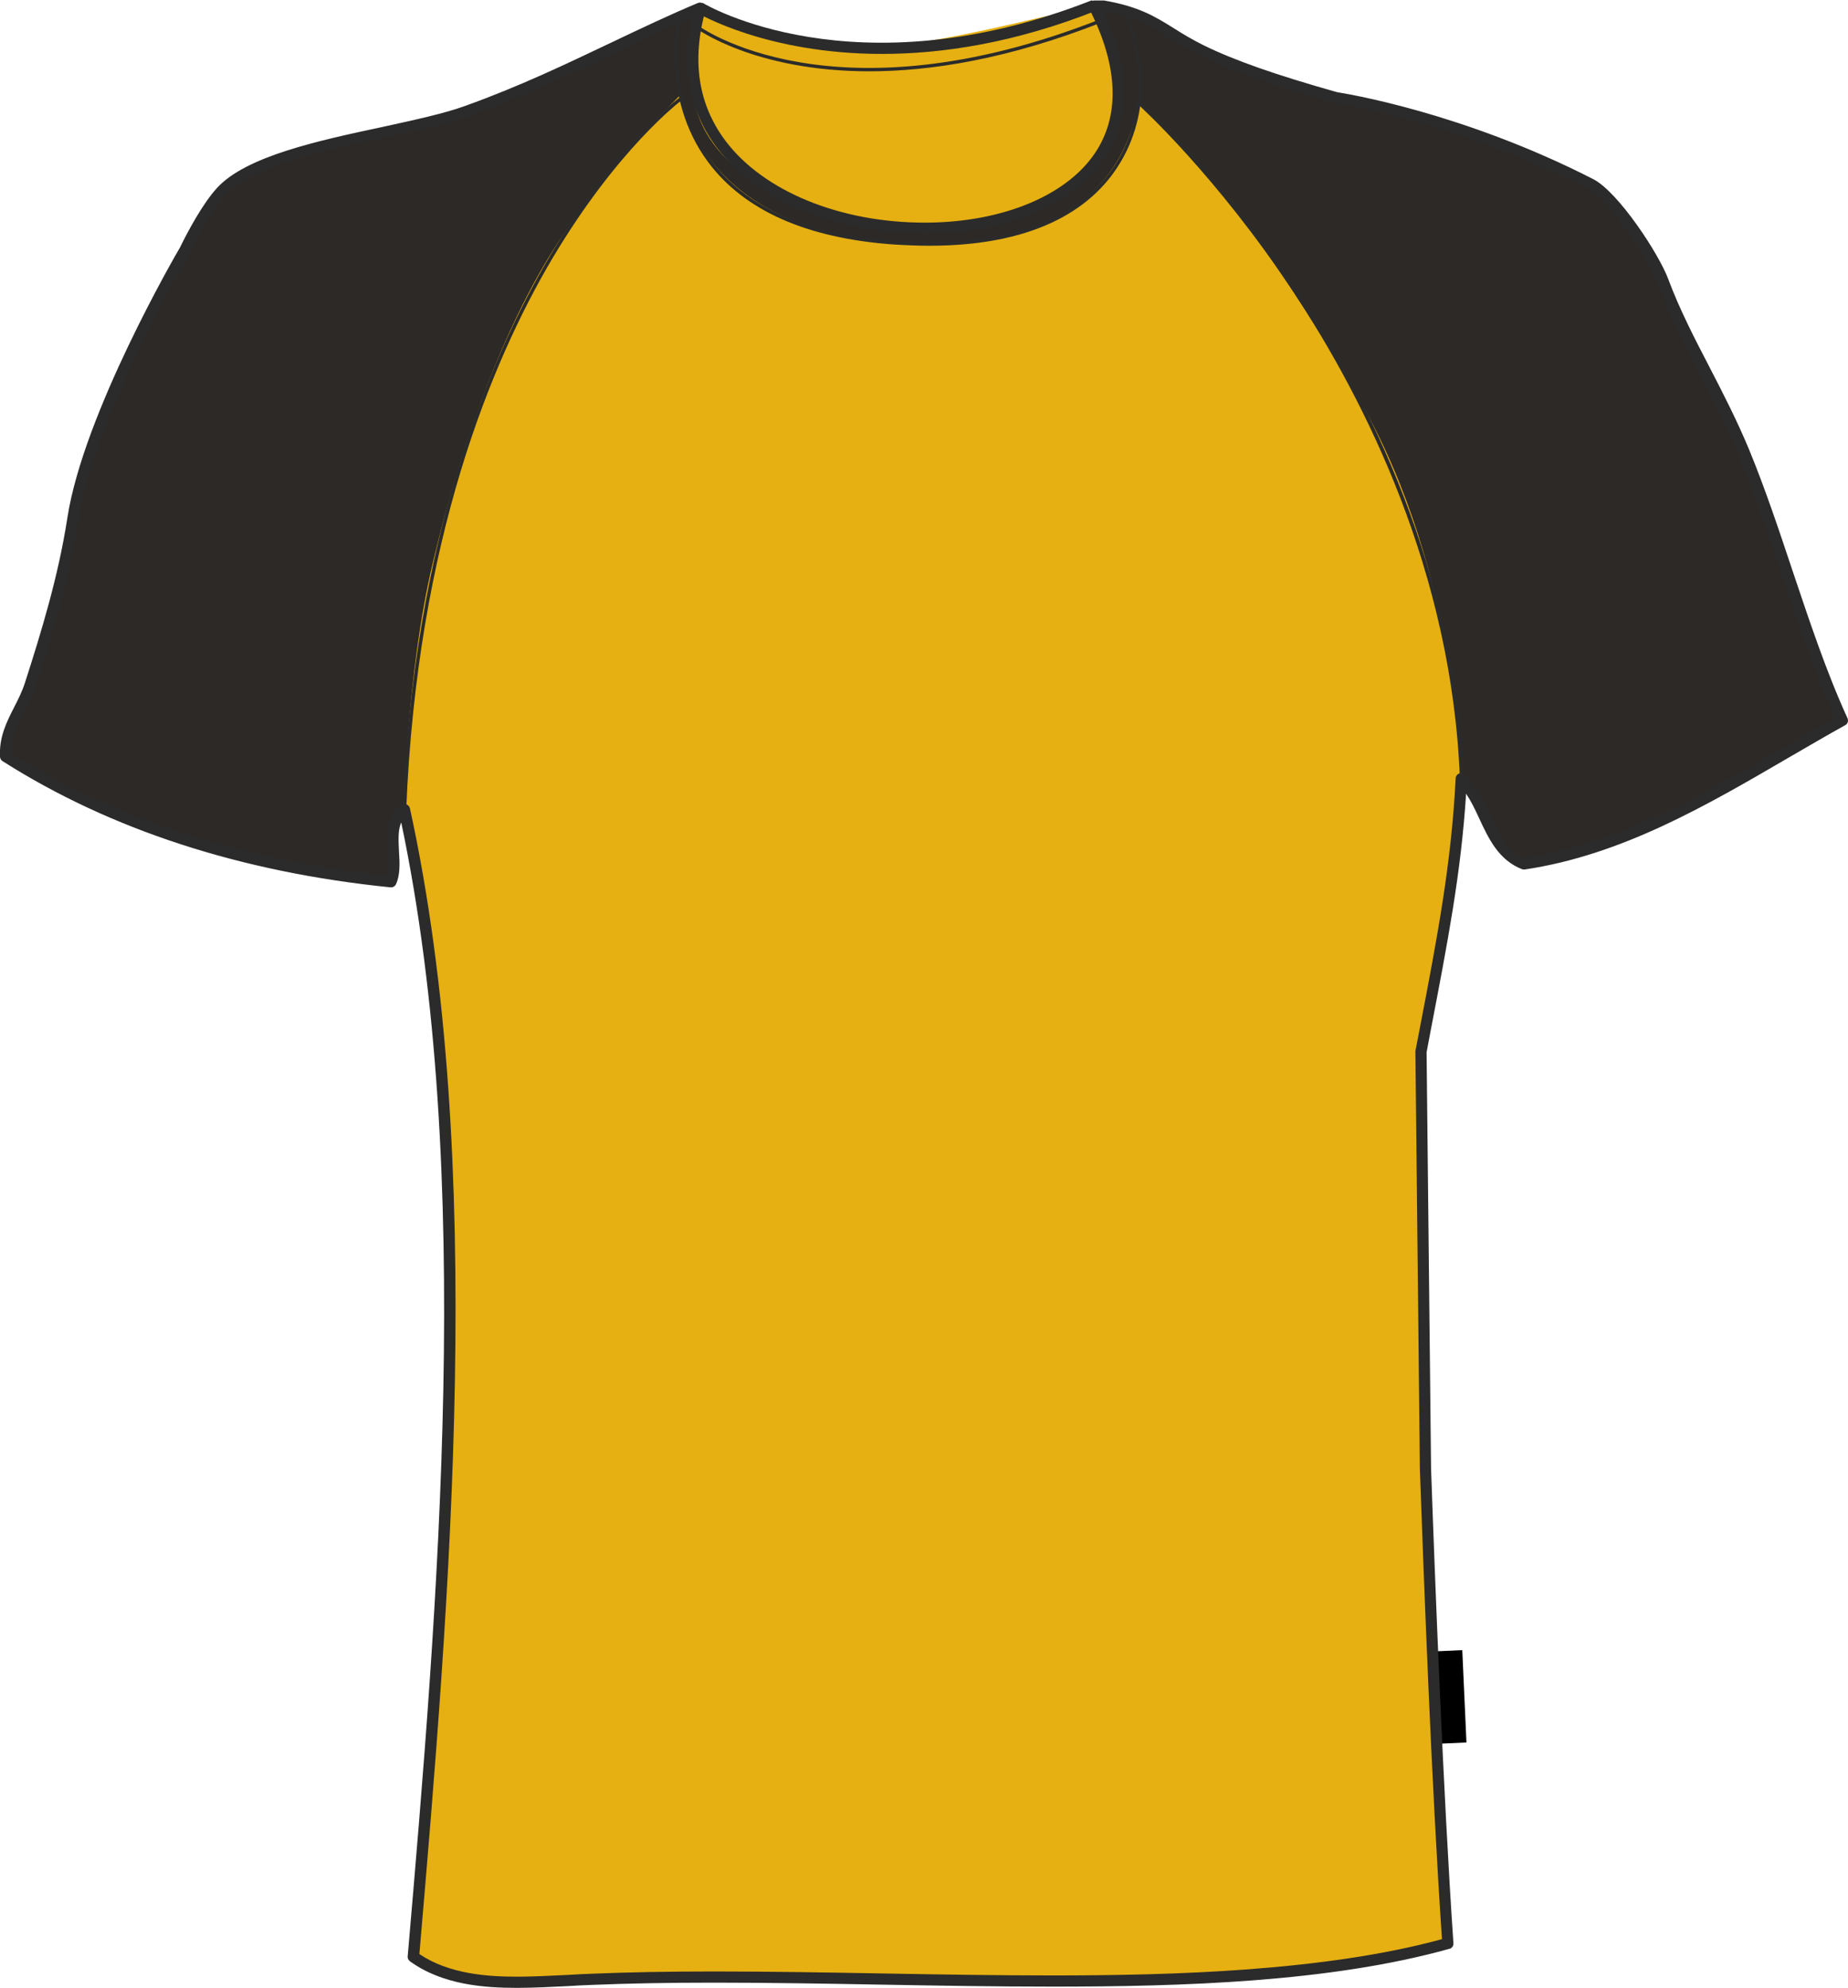
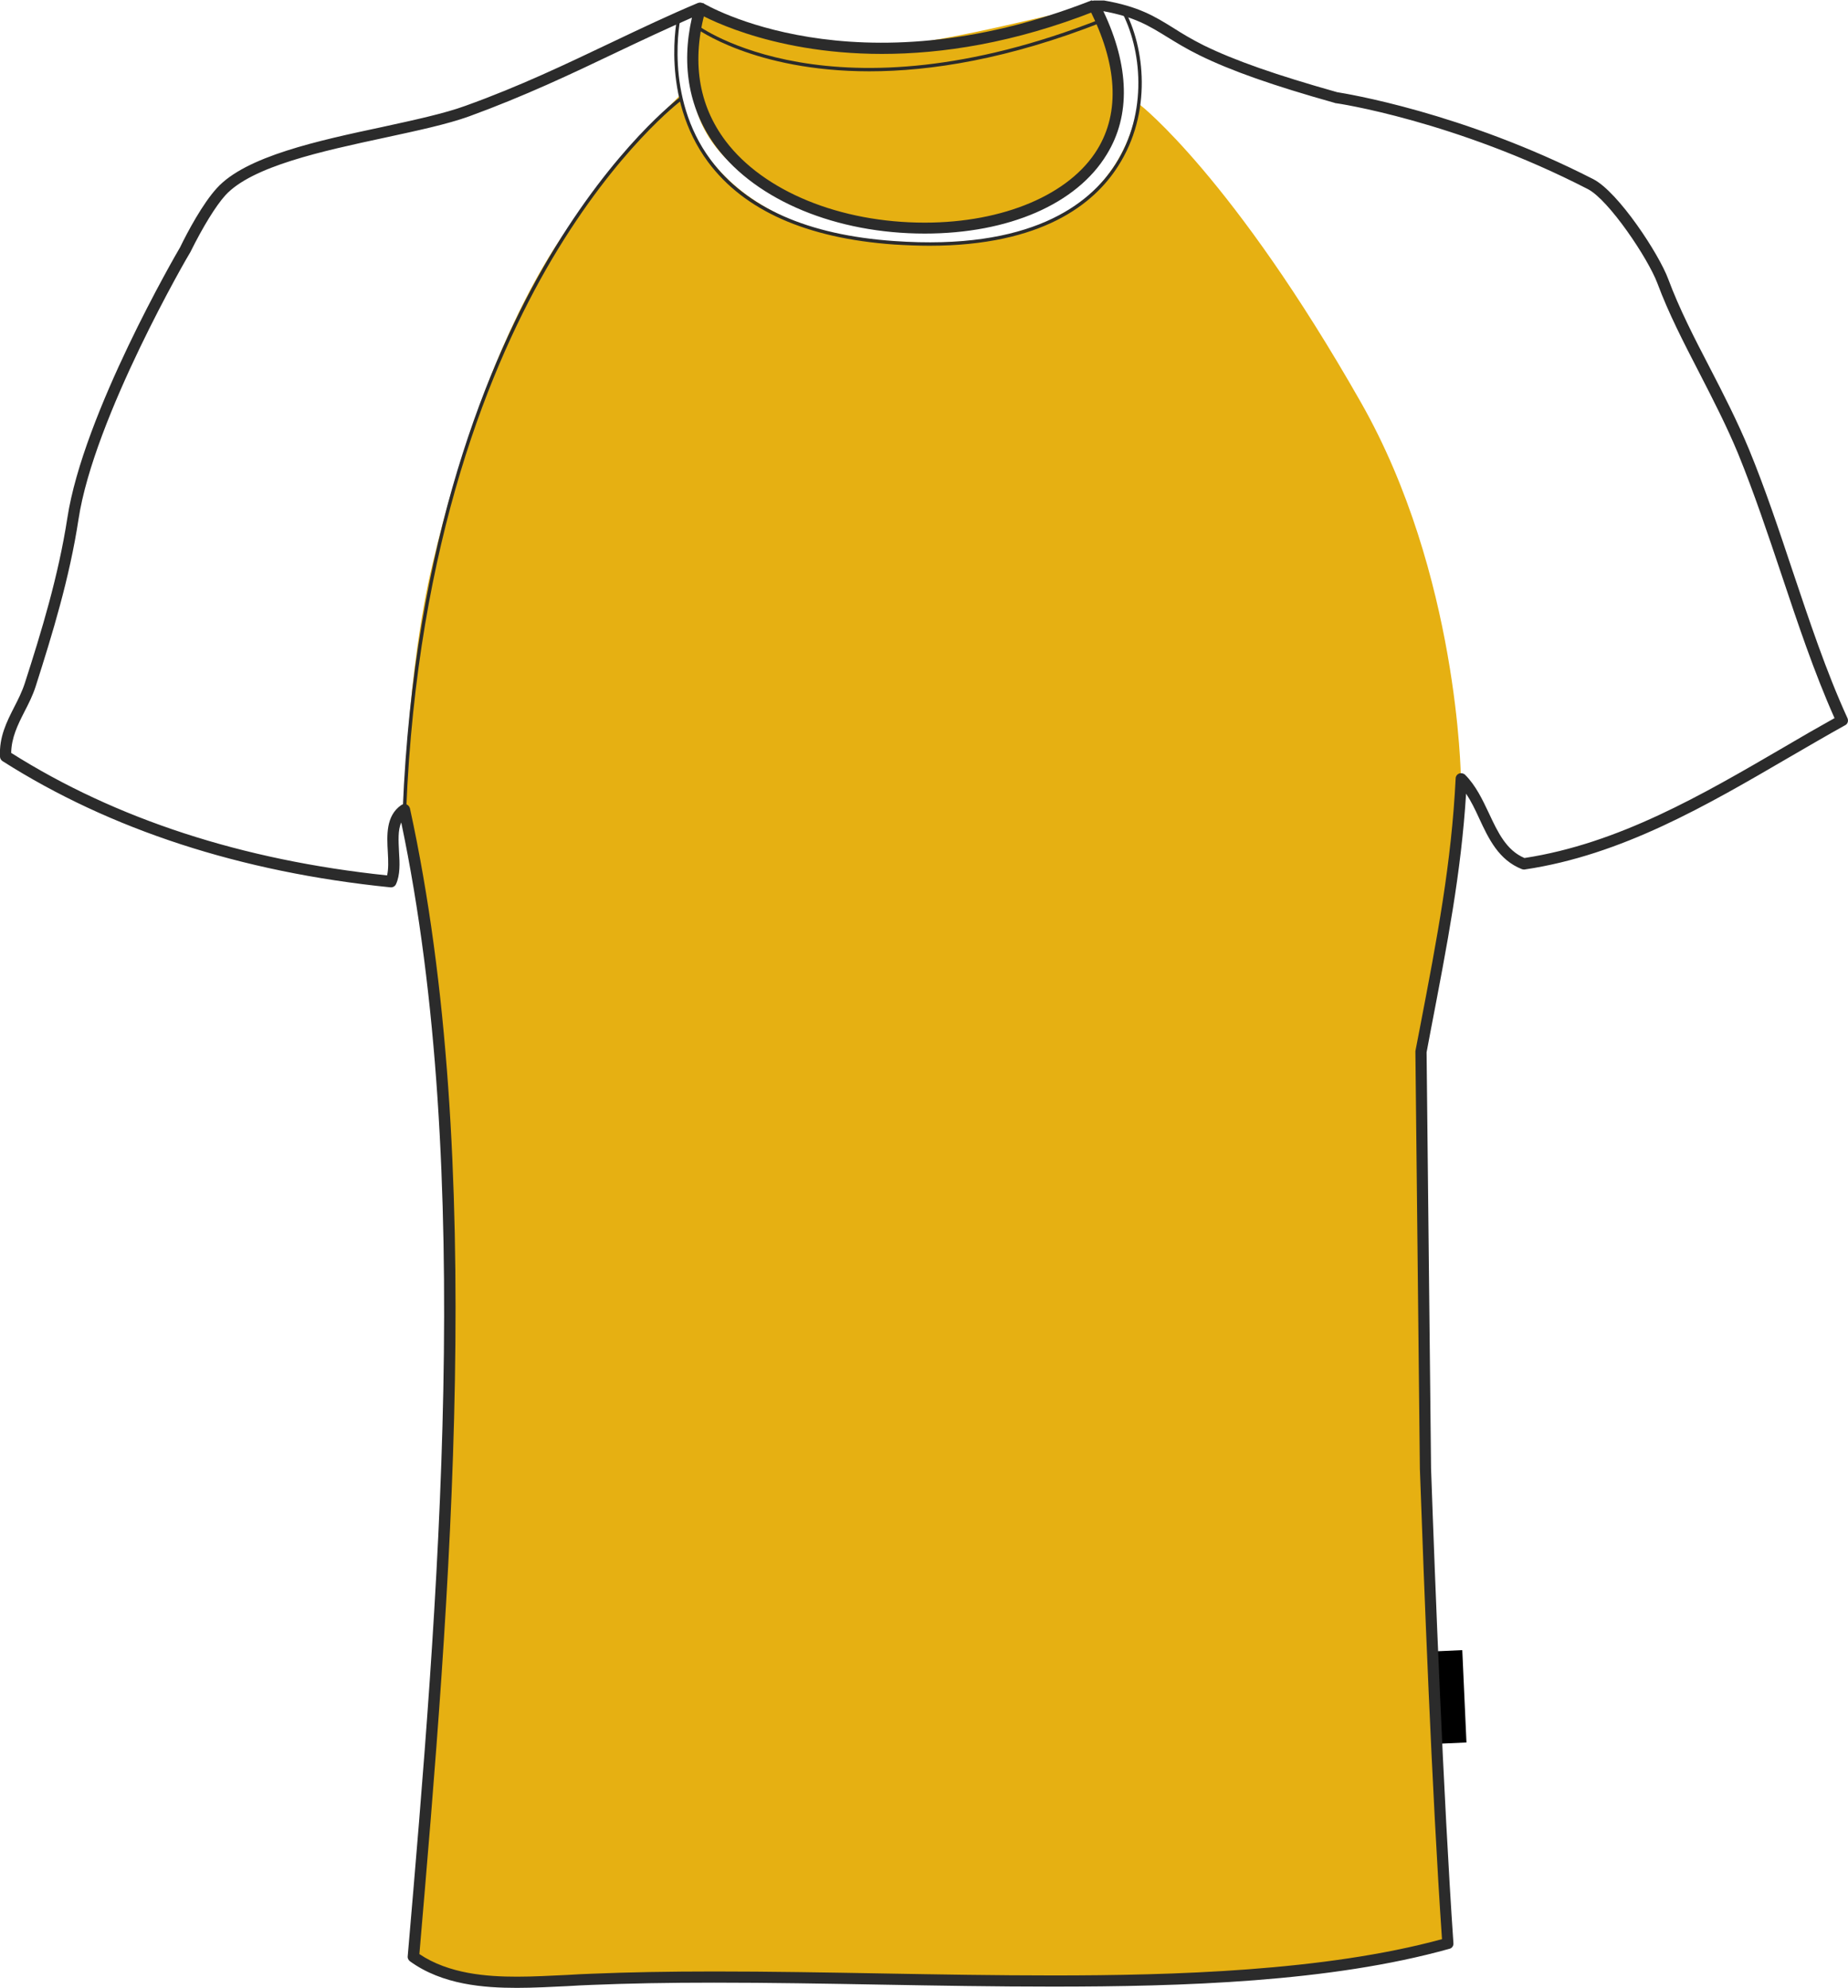
<svg xmlns="http://www.w3.org/2000/svg" preserveAspectRatio="xMidYMid meet" version="1.1" id="Layer_1" x="0px" y="0px" width="743.821px" height="800.002px" viewbox="0 0 743.821 800.002" enable-background="new 0 0 743.821 800.002" xml:space="preserve" class="svg0" style="height: 800px;">
  <g id="front">
-     <path id="secondary_1_" d="M572.6,590.9c2,56.7,5.2,136.3,9,191.1c-91.5,25.7-232.1,9.9-344.4,14.4c-24.7,1-53,4.8-72.1-9   c12.9-149.9,27.1-320.9-3.6-461.6c-8.6,6-1.7,21.2-5.4,28.9C93.9,348.4,42.9,330.9,1,304.3c-0.6-11.3,6.6-18.7,9.9-28.8   c6.4-19.9,13.5-42.8,17.2-66.7c6.4-42,45.1-108.2,45.1-108.2c4.2-8.4,9.7-18.2,14.5-23.4c16.8-18.4,73.2-23.1,99.1-32.5   c36-13,63-28.5,93.8-41.5c-32.9,117.2,220.2,119.1,158.7-0.9c1.2,0,2.4,0,3.6,0c20,3.4,23.8,10.2,39.7,17.9   c14.6,7.2,33.5,13.2,54.1,19c0,0,47.9,6.8,102.5,34.8c9.1,4.7,25.3,28.7,29.1,39.1c8.3,22.4,22.6,44.6,32.5,68.5   c14.5,35.2,24.1,73.8,39.7,108.2c-39.1,21.7-80.4,50.6-128,57.7C598,342,597,323.1,587,313.3c-1.8,36.8-8.3,68.3-16.2,110   L572.6,590.9z" class="secondary" fill="#2D2926" stroke="#2D2926" stroke-width="1px" />
    <g id="primary" class="primary" fill="#e6b012" stroke="#e6b012" stroke-width="1px">
      <path fill="#e6b012" d="M282.7,4.5c0,0,47.5,18.8,83.3,13.7s74.8-17.4,76.1-14.3s19.5,44-3.8,64.2c-23.2,20.1-75.8,34.5-126,9.2    S283.4,11.3,282.7,4.5z" class="primary" stroke="#e6b012" stroke-width="1px" />
      <path fill="#e6b012" d="M273.4,39.4c0,0,9.1,57.8,95.1,58.7c0,0,76.9,9.6,90.1-55.5c0,0,37.3,29.1,88.8,119.7    c39.2,69,40.1,150.7,40.1,150.7s0.5,35.5-15.9,110.2c0,0,1.8,184.8,5,240.4c3.2,55.5,5.5,117.5,5.5,117.5s-22.3,14.6-140.2,15.9    c-117.9,1.4-160.3-2.3-209,0c-48.7,2.3-66.5-5.9-66.5-11.4s10.9-126.1,12.7-183c1.8-56.9,1.8-131.8-0.9-159.3    c-2.7-27.8-4.6-70.6-15-117.5c0,0,0.9-54.6,11.4-98.8c10.5-44.2,25.5-87,44.6-119.7C238.3,74.5,269.3,43.5,273.4,39.4z" class="primary" stroke="#e6b012" stroke-width="1px" />
    </g>
    <rect x="578.3" y="664.3" transform="matrix(0.999 -4.519901e-002 4.519901e-002 0.999 -30.269 27.089)" width="11.1" height="37.2" />
    <path fill="#2B2B2B" d="M208.1,800c-13.2,0-30-1.2-43.1-10.7c-0.6-0.5-1-1.2-0.9-2c12.1-140.7,27-315.4-2.6-456.3   c-1.4,3.1-1.1,7.4-0.9,11.8c0.3,4.6,0.5,9.3-1.2,13c-0.4,0.9-1.3,1.4-2.3,1.3c-60.2-6.1-112.7-23.2-156.1-50.8   c-0.6-0.4-1-1.1-1-1.8c-0.4-7.9,2.7-14,5.7-19.9c1.6-3.1,3.2-6.3,4.3-9.7c6.7-20.8,13.5-43.1,17.1-66.4   c6.4-41.9,43.8-106.3,45.4-109c3-6.2,9.1-17.6,14.8-23.8c11.6-12.8,40.8-19.1,66.6-24.6c12.8-2.8,24.9-5.4,33.4-8.5   c22-7.9,40.7-16.9,58.8-25.5c11.8-5.6,22.9-10.9,34.8-15.9c0.8-0.3,1.7-0.2,2.4,0.4c0.7,0.6,0.9,1.5,0.7,2.3   c-5.7,20.4-3,38.2,8.1,52.9c15.3,20.2,46,32.8,80.1,32.8c31.7,0,58.4-11.3,69.5-29.5c9.2-15,8-34.5-3.3-56.6   c-0.4-0.7-0.3-1.5,0.1-2.2c0.4-0.7,1.1-1.1,1.9-1.1h3.6c0.1,0,0.3,0,0.4,0c13.9,2.4,20.4,6.4,27.8,11c3.6,2.3,7.4,4.6,12.4,7.1   c12.5,6.1,29.1,11.9,53.6,18.8c3.1,0.5,50.3,8,103.1,35c10.1,5.2,26.5,30.2,30.2,40.3c4.4,11.8,10.3,23.3,16.7,35.6   c5.5,10.6,11.1,21.6,15.8,32.9c6.5,15.8,12.1,32.6,17.5,48.8c6.7,19.9,13.5,40.5,22.1,59.3c0.5,1.1,0.1,2.4-1,2.9   c-7.4,4.1-14.7,8.4-22.5,12.9c-33.1,19.3-67.3,39.3-106.3,45.1c-0.4,0.1-0.8,0-1.2-0.1c-9.4-3.7-13.4-12.2-17.3-20.6   c-1.6-3.5-3.2-6.8-5.2-9.8c-2,31.9-7.5,60.2-14.3,95.6l-1.6,8.5l1.8,167.5c1.6,45.6,4.9,131.2,9,191c0.1,1.1-0.6,2.1-1.7,2.3   c-47.9,13.4-107.6,15.2-159.7,15.2c-22.7,0-46.1-0.4-68.8-0.8c-22.3-0.4-45.4-0.8-67.4-0.8c-18.5,0-34.5,0.3-49,0.9   c-3.3,0.1-6.6,0.3-10,0.5C221.9,799.6,214.9,800,208.1,800z M168.8,786.4c11.9,8,27.2,9.1,39.3,9.1c6.7,0,13.6-0.4,20.2-0.7   c3.4-0.2,6.8-0.4,10.1-0.5c14.6-0.6,30.7-0.9,49.2-0.9c22.1,0,45.2,0.4,67.5,0.8c22.6,0.4,46,0.8,68.7,0.8   c48.1,0,109.3-1.7,156.6-14.6c-4.1-59.7-7.3-144.1-8.9-189.3l-1.8-167.7c0-0.1,0-0.3,0-0.4l1.7-8.8c7.2-37.4,12.8-66.9,14.5-100.9   c0-0.9,0.6-1.7,1.4-2c0.8-0.3,1.8-0.1,2.4,0.5c4.3,4.3,7,10,9.6,15.5c3.6,7.7,7,14.9,14.3,18c37.9-5.8,71.5-25.4,104.1-44.4   c7.1-4.2,13.9-8.1,20.7-11.9c-8.3-18.6-14.9-38.5-21.4-57.9c-5.4-16.1-11-32.8-17.4-48.5c-4.6-11.1-10.2-22-15.6-32.5   c-6.4-12.4-12.4-24-16.9-36.1c-3.8-10.1-19.6-33.6-28-37.9C585.7,48.6,538,41.5,537.5,41.5c-0.1,0-0.2,0-0.3-0.1   c-24.9-7-41.7-12.9-54.5-19.2c-5.3-2.6-9.3-5.1-12.9-7.3c-7.3-4.5-13.1-8.1-25.7-10.4c10.5,22.1,11,42,1.4,57.6   C433.4,82.1,406,94,372.2,94c-35.5,0-67.5-13.2-83.7-34.6c-11-14.6-14.5-32.6-10-52.3c-10.3,4.5-20.1,9.1-30.4,14   c-18.2,8.7-37,17.6-59.2,25.7c-8.8,3.2-21.1,5.8-34,8.6c-25.1,5.4-53.5,11.5-64.2,23.2c-3.8,4.2-9,12.6-14.1,22.9   C76,102.3,37.8,168,31.6,209c-3.6,23.6-10.5,46.1-17.2,67.1c-1.2,3.8-2.9,7.1-4.6,10.4c-2.7,5.3-5.2,10.4-5.3,16.5   c42.1,26.6,93,43.2,151.3,49.3c0.6-2.5,0.5-5.8,0.3-9.3c-0.4-6.9-0.8-14.7,5.4-19c0.6-0.4,1.4-0.5,2.1-0.3c0.7,0.3,1.2,0.9,1.4,1.6   C196,467.4,181,644.1,168.8,786.4z" stroke-width="2px" />
    <path fill="#2B2B2B" d="M163.5,325.9l-1.4-0.1c4.5-108.8,34.5-180.9,58.9-222.2c26.5-44.8,52.2-64.1,52.5-64.3l0.8,1.1   c-0.3,0.2-25.8,19.4-52.2,64C197.8,145.6,167.9,217.4,163.5,325.9z" stroke-width="2px" />
-     <path fill="#2B2B2B" d="M587.6,313.3c-3.2-83-38.2-152.2-66.9-195.7c-31.2-47.1-61.9-74.9-62.2-75.2l0.9-1   c0.3,0.3,31.2,28.2,62.5,75.4c28.9,43.6,63.9,113.1,67.2,196.4L587.6,313.3z" stroke-width="2px" />
    <path fill="#2B2B2B" d="M355,21.7c-46.7,0-74.1-16.4-74.5-16.6l2.4-3.9c0.6,0.4,61.1,36.5,156.6-1.1l1.7,4.2   C408.1,17.4,379,21.7,355,21.7z" stroke-width="2px" />
    <path fill="#2B2B2B" d="M374.1,98.9c-4.5,0-9.3-0.2-14.3-0.5c-35.2-2.5-60.3-13.7-74.8-33.2c-19.4-26.1-12.4-58.4-12.3-58.7   l1.3,0.3c-0.1,0.3-7,32,12.1,57.6c14.3,19.2,39.1,30.2,73.8,32.6c54.7,3.9,78.6-14.6,89-30.8c13.4-20.9,10.6-46.8,2.3-62l1.2-0.7   c8.5,15.5,11.4,42-2.4,63.4C440.4,82,419.5,98.9,374.1,98.9z" stroke-width="2px" />
    <path fill="#2B2B2B" d="M349.9,28.7c-46.4,0-69.7-17.3-70-17.5l0.8-1.1c0.5,0.4,54.3,40.2,162.5-2.5l0.5,1.3   C405.9,23.8,374.6,28.7,349.9,28.7z" stroke-width="2px" />
    <g id="Layer_5">  	</g>
  </g>
  <filter id="linear">
    <feColorMatrix type="matrix" values="0 -1 0 0 0               0 -1 0 0 0               0 -1 0 0 0               0 -1 0 0.9 0 " />
  </filter>
</svg>